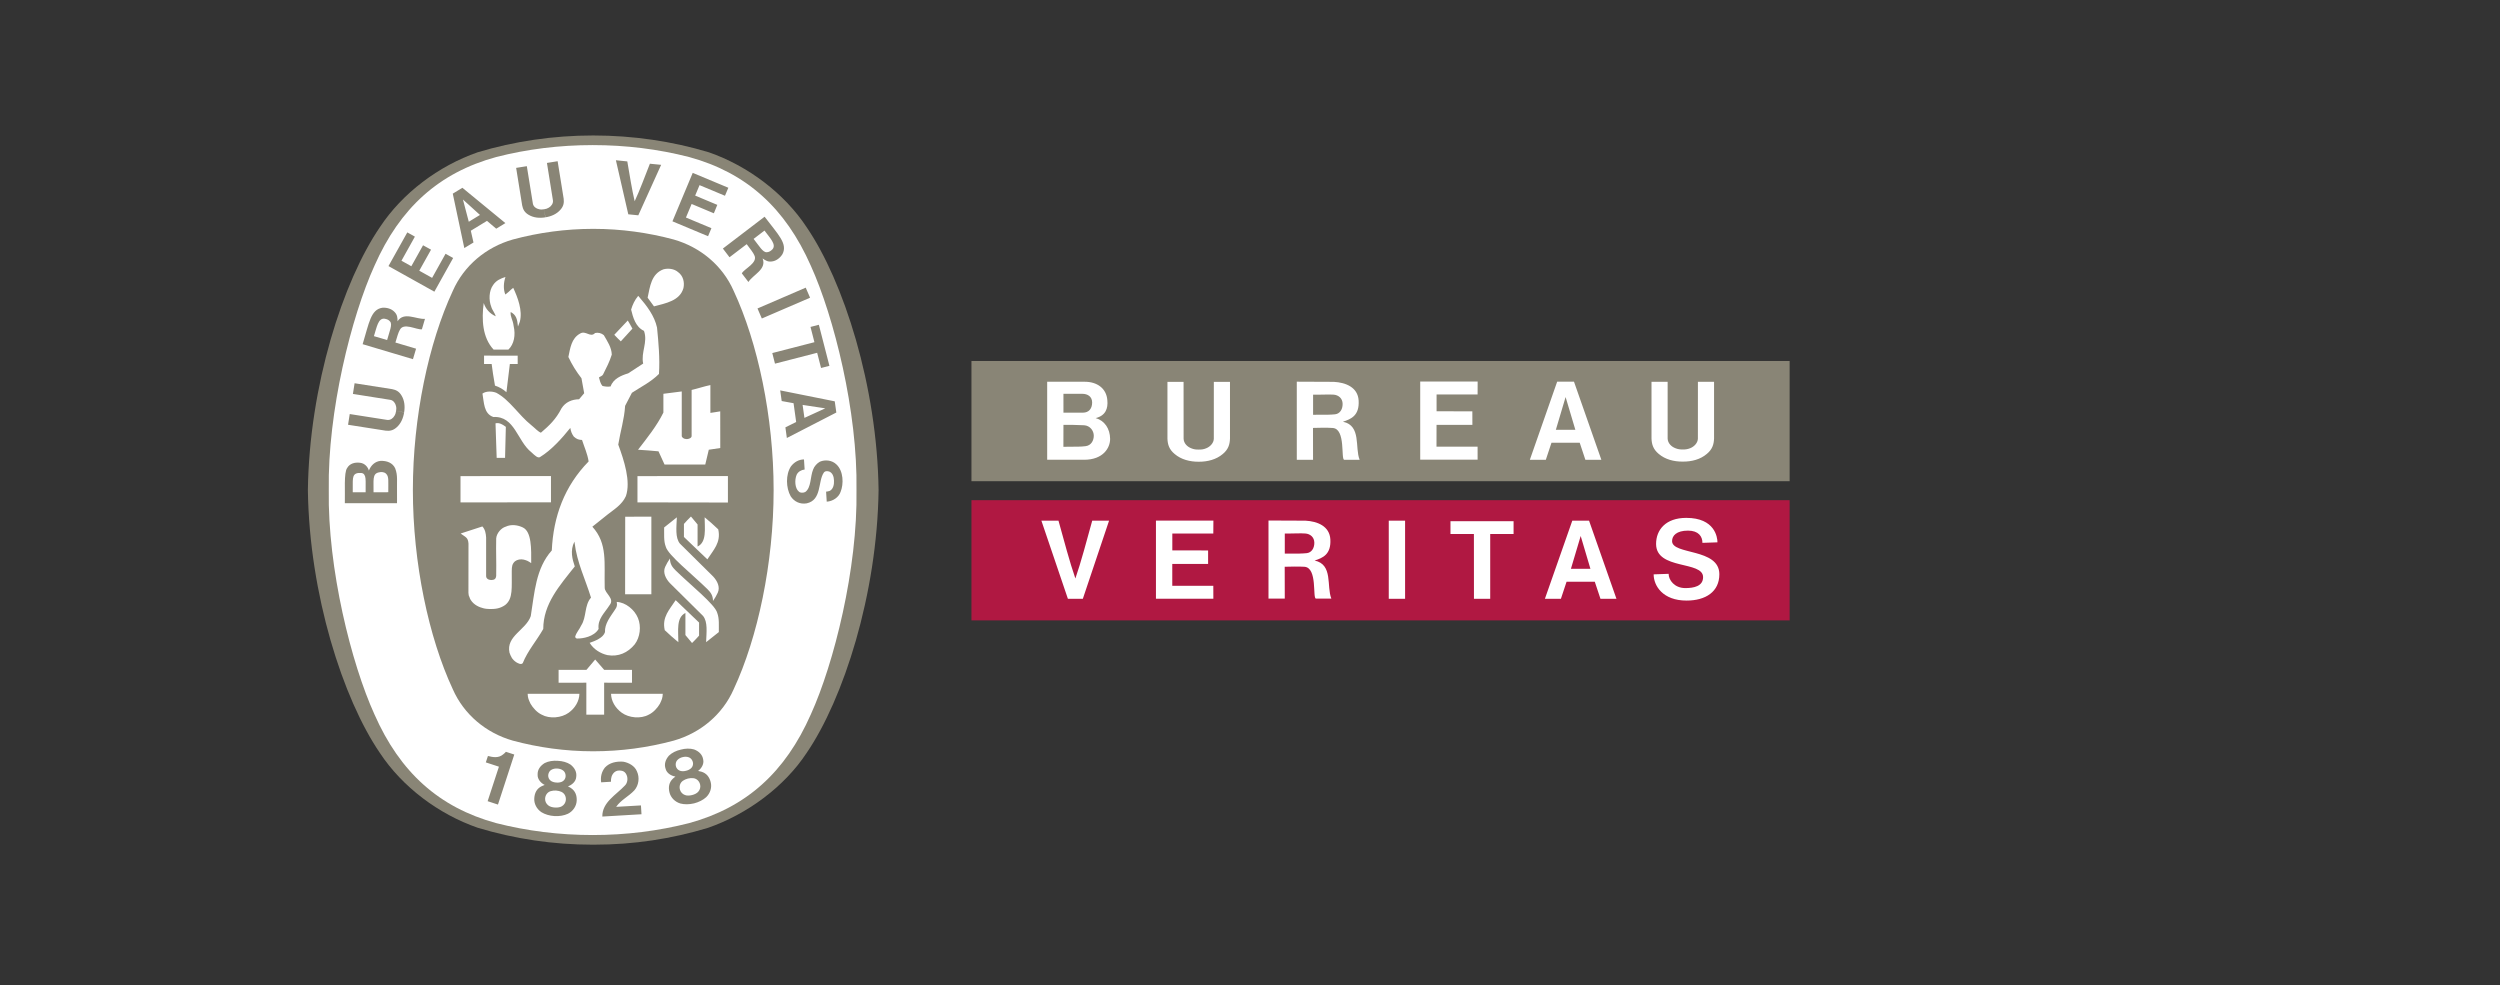
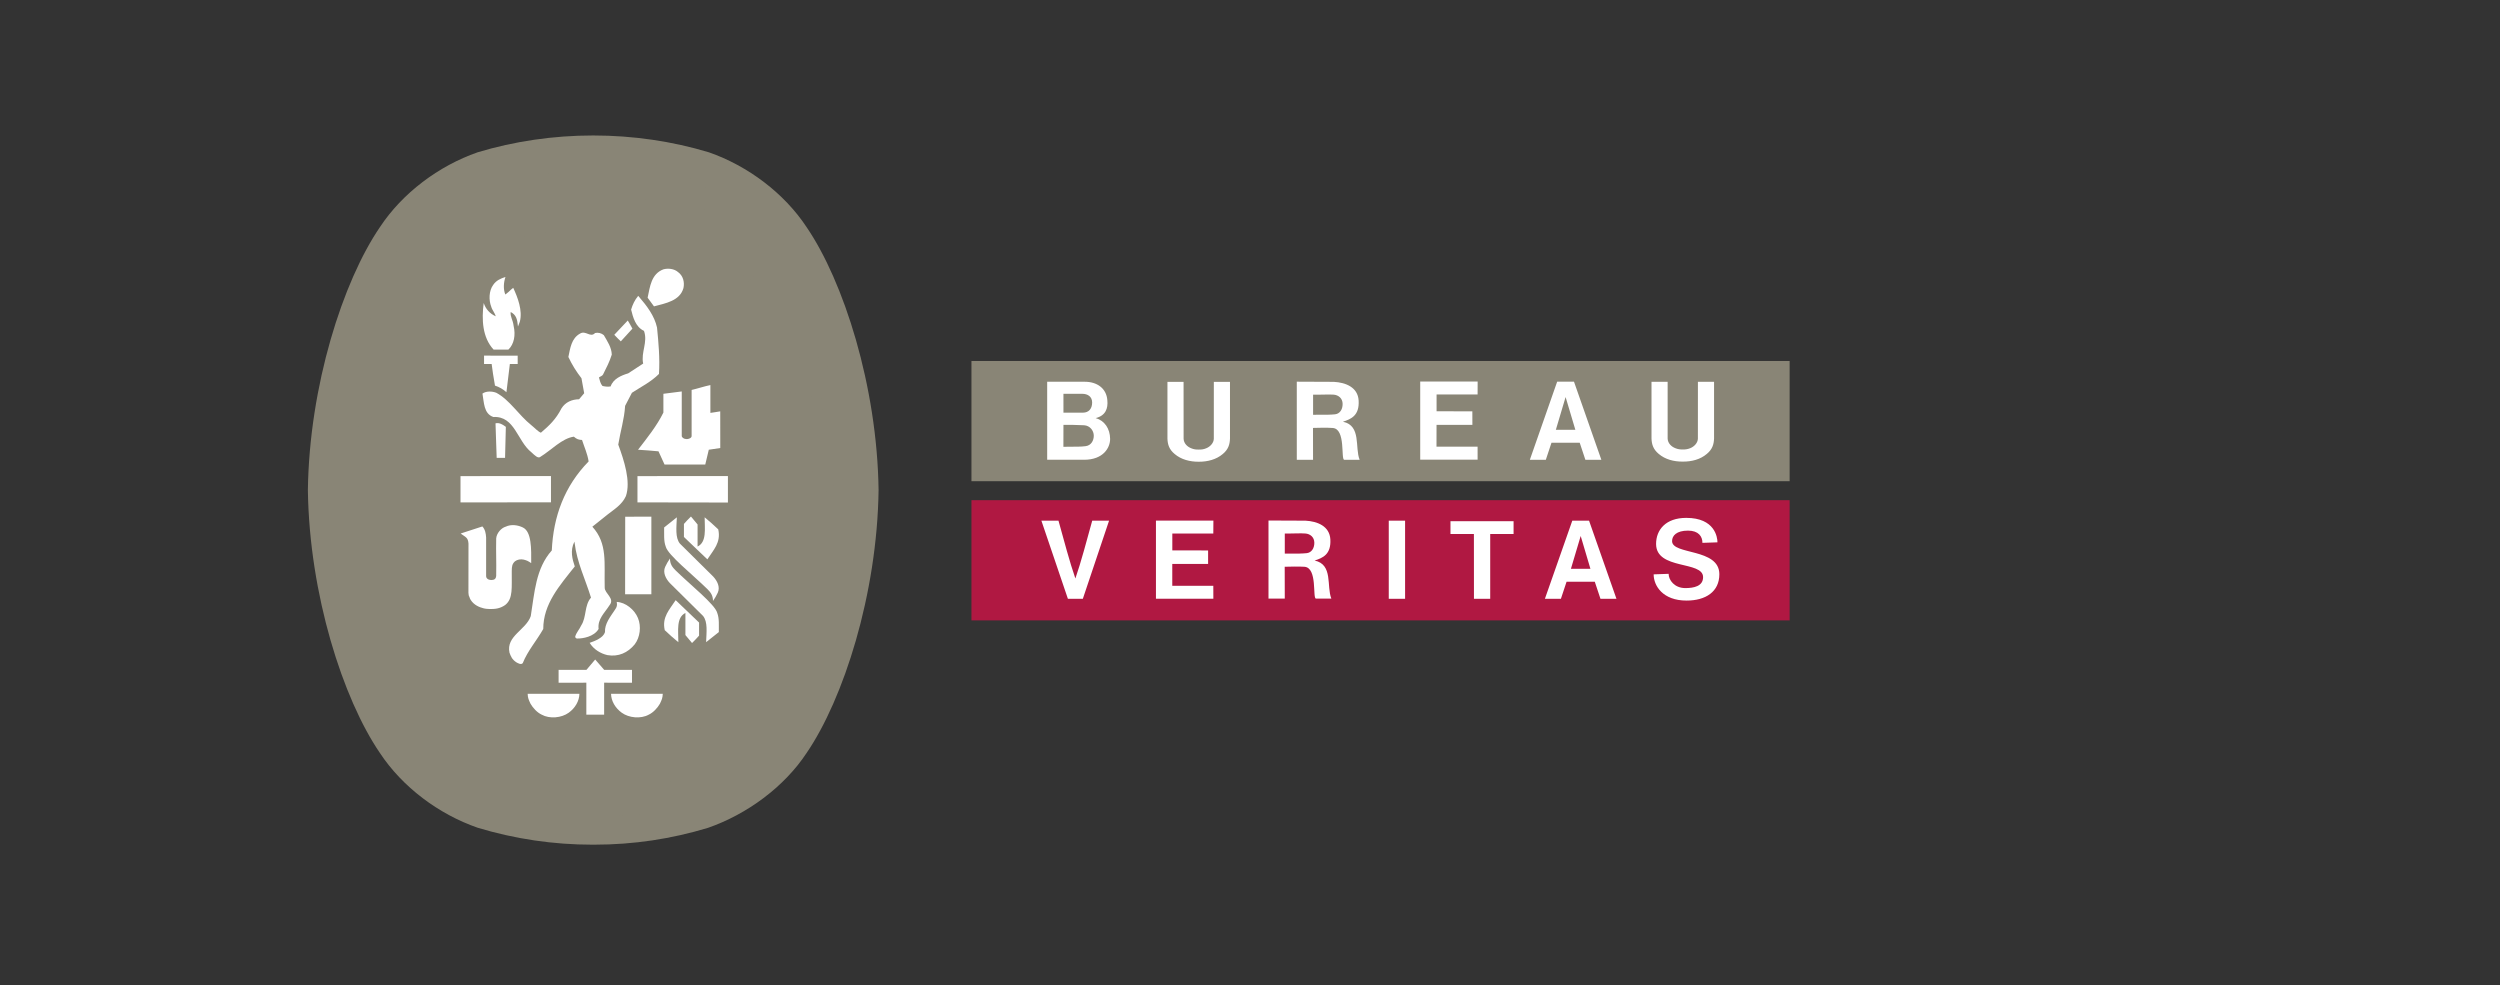
<svg xmlns="http://www.w3.org/2000/svg" width="406" height="160" viewBox="0 0 406 160" fill="none">
  <rect x="0" y="0" width="406" height="160" fill="#333333" stroke="none" />
  <g clip-path="url(#clip0_1117_32768)">
    <path fill-rule="evenodd" clip-rule="evenodd" d="M77.568 24.732C77.791 24.658 77.345 24.806 77.568 24.732ZM77.568 24.732C77.61 24.719 77.531 24.747 77.568 24.732Z" fill="black" />
    <path fill-rule="evenodd" clip-rule="evenodd" d="M96.338 137.176H96.477C102.963 137.176 109.071 136.226 114.977 134.442C121.323 132.234 127.35 127.802 130.991 122.288C136.991 113.505 142.449 96.521 142.681 79.614V79.563C142.449 62.652 136.992 45.674 130.991 36.886C127.35 31.37 121.463 26.943 115.113 24.732C109.207 22.95 102.823 22 96.338 22C89.858 22 83.473 22.949 77.57 24.732C71.221 26.943 65.337 31.37 61.7 36.886C55.689 45.673 50.238 62.651 50 79.563V79.614C50.237 96.521 55.689 113.505 61.7 122.288C65.336 127.802 71.221 132.217 77.57 134.425C83.613 136.251 89.891 137.178 96.204 137.176H96.338Z" fill="#898576" />
-     <path fill-rule="evenodd" clip-rule="evenodd" d="M139.093 79.587C139.304 92.323 135.423 107.785 131.681 116.012C127.539 125.409 121.209 131.13 111.915 133.673C106.91 134.951 101.659 135.61 96.258 135.61C90.862 135.61 85.581 134.951 80.578 133.673C71.28 131.13 64.949 125.41 60.809 116.012C57.064 107.785 53.188 92.323 53.395 79.587C53.188 66.853 57.064 51.395 60.809 43.165C64.949 33.769 71.28 28.046 80.578 25.503C85.581 24.22 90.862 23.563 96.258 23.563C101.658 23.563 106.91 24.22 111.915 25.503C121.209 28.046 127.539 33.768 131.681 43.165C135.423 51.396 139.304 66.853 139.093 79.587Z" fill="white" />
    <path fill-rule="evenodd" clip-rule="evenodd" d="M96.416 37.166C100.867 37.166 105.31 37.79 109.408 38.895C113.767 40.141 117.352 43.147 119.151 47.243C123.065 55.638 125.637 67.717 125.637 79.587C125.637 91.46 123.065 103.539 119.151 111.931C117.352 116.028 113.768 119.036 109.408 120.279C105.172 121.421 100.804 122.002 96.416 122.008H96.273C91.825 122.008 87.382 121.388 83.284 120.279C78.922 119.036 75.338 116.028 73.535 111.931C69.624 103.539 67.051 91.46 67.051 79.587C67.051 67.717 69.624 55.637 73.535 47.243C75.338 43.147 78.922 40.141 83.284 38.895C87.52 37.755 91.886 37.173 96.273 37.166H96.416Z" fill="#898576" />
    <path fill-rule="evenodd" clip-rule="evenodd" d="M102.705 53.371C102.088 52.33 102.595 53.262 101.948 52.049L102.705 53.371ZM89.478 77.313V81.582L74.785 81.587V77.32L89.478 77.313ZM86.156 114.285C85.842 113.61 85.723 113.371 85.691 112.676C88.766 112.676 90.837 112.676 94.094 112.678C94.075 113.843 93.411 114.984 92.358 115.746C91.192 116.594 89.255 116.778 87.966 116.058C87.225 115.708 86.56 114.984 86.156 114.285Z" fill="white" />
    <path fill-rule="evenodd" clip-rule="evenodd" d="M95.222 110.87L90.716 110.877V108.789L95.236 108.787L96.658 107.106C97.355 107.912 97.401 107.972 98.122 108.787H102.637V110.876L98.112 110.87V116.057H95.221L95.222 110.87ZM95.757 104.397C96.678 104.087 97.983 103.557 98.249 102.66C98.18 101.272 99.135 100.153 99.853 99.046C100.21 98.563 100.256 98.272 100.153 97.752C101.589 97.809 103.047 99.007 103.6 100.357C104.171 101.72 103.955 103.509 103.068 104.655C101.96 106.002 100.428 106.706 98.639 106.389C97.513 106.131 96.405 105.452 95.757 104.397ZM84.915 85.662C84.111 85.269 83.027 85.103 82.133 85.529C81.411 85.727 80.651 86.583 80.582 87.43C80.533 89.973 80.625 90.757 80.582 93.55C80.533 93.99 80.303 94.199 79.754 94.199C79.287 94.173 78.942 93.942 78.947 93.54V87.301C78.906 86.639 78.799 85.993 78.338 85.495L75.106 86.545L74.812 86.65C75.633 87.257 76.009 87.275 76.082 88.281L76.073 96.264L76.121 96.685L76.238 96.965L76.33 97.218L76.442 97.424C76.977 98.276 77.875 98.625 78.506 98.782C78.784 98.865 79.276 98.905 79.552 98.907C80.388 98.911 81.18 98.854 82.038 98.256C83.366 97.214 83.074 95.393 83.11 92.745C83.117 92.003 83.167 91.583 83.631 91.158C84.015 90.864 84.553 90.771 85.05 90.882C85.613 91.034 85.702 91.08 86.267 91.451C86.281 89.166 86.351 86.349 84.915 85.662ZM114.887 95.677C112.531 93.358 108.447 90.128 108.114 88.76C107.762 87.837 107.876 86.729 107.856 85.659C108.535 85.123 109.099 84.657 109.921 84.013C109.859 85.649 109.629 87.311 110.416 88.28C112.346 90.198 114.09 91.933 115.827 93.633C116.477 94.335 116.989 95.329 116.565 96.254C116.361 96.696 116.087 97.191 115.789 97.599C115.79 96.704 115.403 96.187 114.887 95.677ZM101.533 83.915C103.329 83.888 103.913 83.936 105.782 83.901V96.513H101.518L101.533 83.915Z" fill="white" />
    <path fill-rule="evenodd" clip-rule="evenodd" d="M111.072 85.084C111.522 84.582 111.683 84.4 112.212 83.883L113.286 85.173V88.76C114.8 88.02 114.435 85.874 114.435 84.009C115.33 84.745 115.783 85.16 116.642 85.967C117.13 88.113 115.84 89.335 114.875 90.84L111.071 87.206L111.072 85.084ZM114.535 75.441L115.107 73.037L116.971 72.757L116.967 66.802C116.245 66.907 115.951 66.987 115.367 67.055V62.535C114.388 62.734 113.35 63.088 112.319 63.329V70.824C112.304 71.186 111.728 71.307 111.609 71.303H111.453C111.082 71.303 110.716 71.048 110.716 70.795V63.571L107.735 63.952V67.002C106.684 69.142 105.127 71.082 103.616 73.036C105.225 73.147 105.339 73.147 106.94 73.295L107.922 75.441H114.535ZM80.647 73.957C80.599 71.982 80.515 70.692 80.471 68.749C81.084 68.584 81.673 68.968 82.149 69.32C82.073 71.797 82.073 71.773 82.022 74.363H80.66L80.647 73.957ZM80.384 62.623C80.056 60.686 80.028 60.538 79.846 59.118H78.61V57.754C80.749 57.747 81.931 57.758 84.072 57.758L84.073 59.118H82.799L82.245 63.693C81.707 63.209 81.073 62.844 80.384 62.623ZM80.162 56.777C78.336 54.819 78.202 51.881 78.553 49.22L78.555 49.212C78.893 50.202 79.52 50.908 80.5 51.368C80.39 50.849 79.929 50.372 79.779 49.816C79.355 48.746 79.395 47.215 80.093 46.272C80.592 45.533 81.304 45.23 82.087 44.98C81.792 45.868 81.7 46.934 82.065 47.83C82.574 47.435 82.601 47.409 82.997 47.026C83.15 46.886 83.221 46.833 83.348 46.743C84.073 48.294 84.899 50.433 84.421 52.246L84.12 53.029C84.005 51.748 83.799 51.137 82.937 50.667C82.827 51.414 83.302 51.944 83.411 52.918C83.762 54.421 83.486 55.904 82.559 56.778L80.162 56.777ZM102.706 53.371L100.82 55.437C100.309 54.956 100.269 54.902 99.76 54.37C100.73 53.355 100.826 53.245 101.95 52.049L102.706 53.371ZM105.174 48.346C105.556 46.555 105.759 44.492 107.729 43.742C108.473 43.533 109.483 43.63 110.113 44.184C110.956 44.797 111.196 45.827 110.992 46.787C110.408 48.866 108.088 49.25 106.208 49.755L105.174 48.346ZM118.214 77.313V81.611L103.524 81.587V77.32L118.214 77.313Z" fill="white" />
-     <path fill-rule="evenodd" clip-rule="evenodd" d="M82.742 106.001C82.15 103.287 85.422 102.31 86.196 100.058C86.807 96.292 86.99 92.324 89.611 89.392C89.867 83.852 91.661 78.961 95.592 74.937C95.406 73.697 94.893 72.61 94.522 71.45C94.003 71.428 93.658 71.335 93.192 70.914C92.853 70.434 92.713 70.079 92.619 69.49C91.255 71.19 89.556 73.092 87.69 74.234C87.345 74.427 86.908 74.022 86.288 73.44C83.997 71.634 83.611 67.536 80.12 67.719C78.536 67.186 78.61 65.321 78.352 63.919C78.942 63.492 79.894 63.512 80.599 63.787C82.781 64.949 84.23 67.406 86.288 69.049C86.842 69.489 87.334 70.066 87.841 70.273C89.189 69.113 90.274 68.116 91.186 66.316C91.825 65.3 92.878 64.858 94.043 64.841L94.871 63.862L94.43 61.425C93.594 60.358 92.88 59.2 92.304 57.972C92.6 56.573 92.786 54.946 94.205 54.171C95.127 53.6 95.885 54.91 96.641 54.079C96.889 54.023 97.146 54.026 97.393 54.087C97.639 54.148 97.868 54.266 98.062 54.43C98.638 55.43 99.32 56.426 99.354 57.588C99.005 58.715 98.467 59.765 97.935 60.818C97.812 61.058 97.49 61.13 97.269 61.297C97.397 61.776 97.513 62.312 97.841 62.681C98.268 62.774 98.663 62.844 99.169 62.754C99.579 61.519 100.907 60.965 102.013 60.634L104.45 59.045C104.06 57.199 105.245 55.576 104.582 53.732C103.193 53.084 102.796 51.506 102.492 50.28C102.717 49.504 103.095 48.694 103.645 48.045L103.727 48.14C105.058 49.686 106.279 51.276 106.702 53.196C106.942 55.649 107.18 58.16 107.017 60.727C105.707 62.039 104.119 62.81 102.622 63.788L101.518 65.912C101.388 68.107 100.74 70.084 100.405 72.209C101.35 74.771 102.47 78.188 101.646 80.568C101.014 81.983 99.679 82.757 98.695 83.541L96.198 85.535C98.704 88.292 98.1 91.419 98.204 95.419C98.179 96.381 99.906 97.188 98.986 98.288C98.214 99.521 97.013 100.521 97.213 102.145C96.449 103.429 94.615 103.708 93.748 103.696C93.705 103.7 93.661 103.694 93.621 103.68C93.58 103.665 93.543 103.642 93.511 103.613C93.48 103.583 93.455 103.547 93.438 103.507C93.421 103.468 93.413 103.425 93.414 103.381C93.597 102.717 94.113 102.202 94.388 101.574C95.28 100.207 94.871 98.323 95.978 97.053C95.066 94.083 93.69 91.329 93.317 88.156L93.288 87.958C92.547 89.413 92.954 90.844 93.346 91.99C90.888 95.092 88.226 98.066 88.226 102.145C87.174 104.01 85.679 105.712 84.901 107.681C84.638 108.011 84.149 107.722 83.851 107.557C83.15 107.085 82.983 106.638 82.742 106.001ZM109.711 92.627C112.067 94.945 116.15 98.178 116.482 99.546C116.832 100.469 116.724 101.577 116.738 102.65C116.057 103.183 115.495 103.65 114.672 104.289C114.732 102.659 114.963 100.997 114.174 100.026C112.379 98.234 110.577 96.45 108.766 94.674C108.121 93.976 107.606 92.976 108.026 92.054C108.242 91.581 108.502 91.13 108.803 90.706C108.803 91.607 109.197 92.12 109.711 92.627Z" fill="white" />
+     <path fill-rule="evenodd" clip-rule="evenodd" d="M82.742 106.001C82.15 103.287 85.422 102.31 86.196 100.058C86.807 96.292 86.99 92.324 89.611 89.392C89.867 83.852 91.661 78.961 95.592 74.937C95.406 73.697 94.893 72.61 94.522 71.45C94.003 71.428 93.658 71.335 93.192 70.914C91.255 71.19 89.556 73.092 87.69 74.234C87.345 74.427 86.908 74.022 86.288 73.44C83.997 71.634 83.611 67.536 80.12 67.719C78.536 67.186 78.61 65.321 78.352 63.919C78.942 63.492 79.894 63.512 80.599 63.787C82.781 64.949 84.23 67.406 86.288 69.049C86.842 69.489 87.334 70.066 87.841 70.273C89.189 69.113 90.274 68.116 91.186 66.316C91.825 65.3 92.878 64.858 94.043 64.841L94.871 63.862L94.43 61.425C93.594 60.358 92.88 59.2 92.304 57.972C92.6 56.573 92.786 54.946 94.205 54.171C95.127 53.6 95.885 54.91 96.641 54.079C96.889 54.023 97.146 54.026 97.393 54.087C97.639 54.148 97.868 54.266 98.062 54.43C98.638 55.43 99.32 56.426 99.354 57.588C99.005 58.715 98.467 59.765 97.935 60.818C97.812 61.058 97.49 61.13 97.269 61.297C97.397 61.776 97.513 62.312 97.841 62.681C98.268 62.774 98.663 62.844 99.169 62.754C99.579 61.519 100.907 60.965 102.013 60.634L104.45 59.045C104.06 57.199 105.245 55.576 104.582 53.732C103.193 53.084 102.796 51.506 102.492 50.28C102.717 49.504 103.095 48.694 103.645 48.045L103.727 48.14C105.058 49.686 106.279 51.276 106.702 53.196C106.942 55.649 107.18 58.16 107.017 60.727C105.707 62.039 104.119 62.81 102.622 63.788L101.518 65.912C101.388 68.107 100.74 70.084 100.405 72.209C101.35 74.771 102.47 78.188 101.646 80.568C101.014 81.983 99.679 82.757 98.695 83.541L96.198 85.535C98.704 88.292 98.1 91.419 98.204 95.419C98.179 96.381 99.906 97.188 98.986 98.288C98.214 99.521 97.013 100.521 97.213 102.145C96.449 103.429 94.615 103.708 93.748 103.696C93.705 103.7 93.661 103.694 93.621 103.68C93.58 103.665 93.543 103.642 93.511 103.613C93.48 103.583 93.455 103.547 93.438 103.507C93.421 103.468 93.413 103.425 93.414 103.381C93.597 102.717 94.113 102.202 94.388 101.574C95.28 100.207 94.871 98.323 95.978 97.053C95.066 94.083 93.69 91.329 93.317 88.156L93.288 87.958C92.547 89.413 92.954 90.844 93.346 91.99C90.888 95.092 88.226 98.066 88.226 102.145C87.174 104.01 85.679 105.712 84.901 107.681C84.638 108.011 84.149 107.722 83.851 107.557C83.15 107.085 82.983 106.638 82.742 106.001ZM109.711 92.627C112.067 94.945 116.15 98.178 116.482 99.546C116.832 100.469 116.724 101.577 116.738 102.65C116.057 103.183 115.495 103.65 114.672 104.289C114.732 102.659 114.963 100.997 114.174 100.026C112.379 98.234 110.577 96.45 108.766 94.674C108.121 93.976 107.606 92.976 108.026 92.054C108.242 91.581 108.502 91.13 108.803 90.706C108.803 91.607 109.197 92.12 109.711 92.627Z" fill="white" />
    <path fill-rule="evenodd" clip-rule="evenodd" d="M113.529 103.227C113.079 103.723 112.914 103.911 112.387 104.426L111.311 103.135V99.546C109.799 100.287 110.164 102.431 110.164 104.294C109.269 103.563 108.819 103.147 107.954 102.339C107.47 100.193 108.76 98.974 109.728 97.467L113.53 101.102L113.529 103.227ZM107.17 114.285C107.487 113.61 107.598 113.371 107.635 112.676C104.554 112.676 102.493 112.676 99.234 112.678C99.254 113.843 99.918 114.984 100.97 115.745C102.13 116.594 104.073 116.778 105.362 116.058C106.101 115.708 106.765 114.984 107.17 114.285Z" fill="white" />
    <path fill-rule="evenodd" clip-rule="evenodd" d="M97.818 132.609C97.78 130.281 100.061 129.098 101.496 127.557C101.884 127.182 102.027 126.445 101.75 125.832C101.578 125.446 101.329 125.259 101.016 125.182C100.513 125.066 100.087 125.14 99.768 125.42C99.323 125.834 99.197 126.372 99.221 126.954L97.628 127.05C97.491 126.168 97.707 125.311 98.247 124.643C98.988 123.845 100.106 123.621 101.194 123.695C102.072 123.838 103.08 124.365 103.439 125.273C103.902 126.26 103.745 127.524 103.014 128.357C102.073 129.358 100.842 129.902 100.062 131.032L104.091 130.799C104.124 131.298 104.151 131.78 104.178 132.234L97.818 132.609ZM83.52 122.536L83.494 122.613L80.868 130.663L79.192 130.112L80.996 124.601L81.019 124.506C80.356 124.273 79.55 124.043 78.897 123.812L79.24 122.771C80.087 122.99 80.957 123.136 81.698 122.523C81.967 122.314 82.013 122.256 82.157 122.093L83.52 122.536ZM115.411 126.996C115.201 126.203 114.76 125.569 113.877 125.314L113.364 125.201C113.888 124.83 114.371 124.085 114.198 123.358C114.077 122.526 113.475 121.998 112.724 121.711C112.065 121.511 111.293 121.542 110.562 121.737C109.823 121.907 109.127 122.236 108.634 122.719C108.102 123.325 107.816 124.071 108.096 124.86C108.277 125.587 109.055 126.023 109.689 126.11L109.287 126.444C108.621 127.081 108.531 127.848 108.713 128.648C108.913 129.539 109.627 130.235 110.496 130.49C111.154 130.663 111.944 130.65 112.714 130.467C113.477 130.275 114.187 129.917 114.689 129.458C115.344 128.823 115.651 127.883 115.411 126.996ZM109.872 124.701C109.669 124.348 109.665 123.763 110.03 123.41C110.231 123.191 110.539 123.032 110.863 122.958C111.183 122.874 111.529 122.868 111.813 122.972C112.291 123.114 112.564 123.638 112.551 124.04C112.548 124.182 112.516 124.321 112.456 124.45C112.397 124.579 112.311 124.694 112.205 124.788C111.974 124.98 111.699 125.112 111.405 125.174C111.107 125.256 110.795 125.267 110.529 125.202C110.26 125.124 110.021 124.973 109.872 124.701ZM113.394 128.579C113.177 128.828 112.796 129.021 112.384 129.12C111.969 129.223 111.542 129.234 111.236 129.11C111.044 129.042 110.872 128.929 110.732 128.782C110.592 128.634 110.489 128.455 110.431 128.26C110.273 127.714 110.431 127.129 110.905 126.796C111.107 126.654 111.401 126.522 111.716 126.437C112.007 126.365 112.309 126.345 112.607 126.377C113.182 126.45 113.594 126.892 113.707 127.45C113.786 127.826 113.69 128.247 113.394 128.579ZM93.657 130.023C93.69 129.206 93.46 128.463 92.693 127.958L92.237 127.701C92.844 127.5 93.53 126.932 93.577 126.187C93.707 125.356 93.293 124.675 92.664 124.175C92.093 123.788 91.35 123.592 90.59 123.557C89.838 123.499 89.071 123.608 88.458 123.92C87.77 124.34 87.276 124.968 87.309 125.806C87.269 126.556 87.875 127.199 88.458 127.471L87.975 127.674C87.143 128.08 86.831 128.787 86.769 129.605C86.692 130.517 87.169 131.392 87.923 131.897C88.495 132.256 89.26 132.482 90.046 132.53C90.832 132.578 91.62 132.444 92.233 132.155C93.042 131.749 93.618 130.937 93.657 130.023ZM89.052 126.18C88.963 125.788 89.138 125.219 89.583 124.995C89.843 124.847 90.183 124.786 90.517 124.81C90.846 124.83 91.179 124.929 91.416 125.107C91.833 125.381 91.936 125.963 91.803 126.344C91.707 126.645 91.498 126.832 91.249 126.957C90.973 127.07 90.674 127.115 90.377 127.086C90.078 127.078 89.786 126.999 89.525 126.854C89.295 126.703 89.109 126.484 89.052 126.18ZM91.255 130.931C90.977 131.1 90.554 131.175 90.13 131.144C89.709 131.125 89.295 131.002 89.045 130.798C88.881 130.675 88.748 130.515 88.657 130.332C88.567 130.148 88.521 129.945 88.524 129.74C88.538 129.174 88.862 128.664 89.414 128.487C89.701 128.404 89.999 128.37 90.297 128.384C90.625 128.408 90.946 128.49 91.165 128.594C91.691 128.833 91.954 129.379 91.892 129.949C91.869 130.151 91.8 130.345 91.689 130.515C91.578 130.685 91.43 130.827 91.255 130.931ZM131.557 48.348L123.721 51.725L123.018 50.094L130.849 46.716L131.557 48.348ZM102.034 34.803L100.021 26.024L101.874 26.213C102.249 28.384 102.632 30.849 103.071 32.681C103.871 30.975 104.738 28.637 105.542 26.587L107.369 26.769L103.66 34.967L102.034 34.803ZM68.703 39.833L66.801 43.237L65.198 42.341L67.378 38.431L66.147 37.741L63.09 43.211L70.54 47.37L73.592 41.898L72.359 41.21L70.175 45.126L68.09 43.962L70.001 40.547L68.703 39.833ZM64.186 76.078C63.784 75.161 62.798 74.796 61.779 74.849C60.915 74.945 60.264 75.532 59.902 76.42C59.768 75.899 59.285 75.244 58.469 75.152C57.61 75.046 56.793 75.277 56.38 76.002C55.82 76.724 56.063 79.893 56.002 81.722L64.475 81.715L64.478 81.095C64.432 77.728 64.626 77.323 64.186 76.078ZM59.379 79.943H57.286C57.346 77.987 57.021 76.944 58.224 76.81C58.931 76.758 59.126 76.916 59.285 77.343C59.421 77.785 59.379 78.245 59.379 79.943ZM63.057 79.938L60.682 79.943H60.662C60.704 78.042 60.407 76.932 61.537 76.712C61.93 76.607 62.423 76.642 62.708 76.944C63.191 77.405 63.042 78.183 63.057 79.938ZM131.625 53.092L132.982 52.743L134.699 59.412L133.34 59.76L132.707 57.292L125.857 59.058L125.419 57.336L132.262 55.572L131.625 53.092ZM88.557 35.297C87.61 35.455 86.634 35.363 85.845 34.884C85.17 34.487 84.927 33.981 84.801 33.357L83.822 27.264L85.557 26.986L86.541 33.079C86.639 33.58 87.082 33.886 87.543 33.978C87.796 34.044 88.079 34.04 88.359 33.986L88.557 35.297ZM88.579 35.293C89.528 35.147 90.424 34.755 91.022 34.05C91.541 33.464 91.615 32.909 91.541 32.276L90.56 26.181L88.823 26.46L89.799 32.553C89.864 33.014 89.539 33.489 89.128 33.722C88.895 33.866 88.632 33.957 88.359 33.986L88.579 35.293ZM135.564 65.176L126.704 63.399L126.946 65.128L128.874 65.481L129.297 68.534L127.549 69.402L127.785 71.129L135.819 66.993L135.564 65.176ZM130.639 67.864L130.343 65.758L134.019 66.314H134.036L134.029 66.316H134.042H134.019L130.639 67.864ZM134.279 79.831L134.438 79.802L134.64 79.752L134.776 79.706C135.336 79.398 135.475 78.649 135.44 78.038C135.421 77.424 135.226 76.795 134.653 76.573C134.355 76.489 133.972 76.463 133.773 76.775C132.812 78.197 133.479 81.218 130.996 81.746C129.918 81.928 128.964 81.458 128.403 80.592C127.635 79.219 127.572 77.07 128.451 75.738C128.984 75.047 129.705 74.619 130.567 74.611L130.673 76.246C130.139 76.317 129.613 76.589 129.372 77.109C129.011 77.964 129.097 79.327 129.729 79.828C129.957 80.082 130.487 80.054 130.776 79.9C131.761 79.19 131.559 77.427 132.053 76.245C132.224 75.746 132.685 75.232 133.153 74.979C134.025 74.605 135.147 74.739 135.85 75.437C136.985 76.504 137.034 78.603 136.511 79.88C136.214 80.763 135.255 81.412 134.261 81.471L134.157 79.835L134.279 79.831ZM65.631 66.967C65.486 67.916 65.098 68.815 64.398 69.415C63.814 69.935 63.256 70.01 62.625 69.938L56.525 68.982L56.797 67.241L62.892 68.195C63.402 68.256 63.828 67.934 64.062 67.525C64.204 67.299 64.29 67.03 64.323 66.752L65.631 66.967ZM65.635 66.947C65.789 65.999 65.693 65.022 65.209 64.236C64.815 63.563 64.306 63.319 63.682 63.196L57.586 62.24L57.312 63.974L63.411 64.939C63.864 65.015 64.218 65.477 64.308 65.934C64.379 66.193 64.377 66.474 64.324 66.751L65.635 66.947ZM75.092 30.496L73.53 31.449L75.404 40.284L76.894 39.382L76.459 37.47L79.087 35.868L80.585 37.14L82.073 36.231L75.092 30.496ZM76.13 36.013L75.185 32.416L75.178 32.401L75.185 32.407L75.183 32.397L75.192 32.412L77.947 34.906L76.13 36.013ZM116.49 33.271L112.895 31.764L113.605 30.067L117.735 31.792L118.282 30.491L112.499 28.074L109.206 35.943L114.989 38.363L115.534 37.057L111.397 35.328L112.32 33.124L115.93 34.639L116.49 33.271ZM64.563 52.174C64.561 51.587 64.526 51.097 64.042 50.632C63.57 50.145 62.825 49.924 62.097 49.976C60.197 50.269 59.946 52.449 58.894 55.896L67.064 58.33L67.572 56.627L64.344 55.667L64.215 55.625C64.433 54.841 64.748 53.845 64.906 53.631C65.49 52.279 67.658 53.606 68.515 53.478L69.015 51.786C67.553 51.869 65.6 50.565 64.563 52.174ZM62.866 55.224L60.725 54.591C61.193 53.132 61.398 51.663 62.426 51.755C62.839 51.823 63.123 51.933 63.362 52.228C63.763 52.725 63.248 53.815 62.866 55.224ZM124.171 35.194L117.397 40.365L118.473 41.778L121.151 39.739L121.264 39.653C121.762 40.293 122.384 41.135 122.469 41.385C123.22 42.657 120.863 43.627 120.472 44.395L121.541 45.794C122.332 44.566 124.541 43.751 123.846 41.971C124.324 42.312 124.739 42.571 125.405 42.453C126.072 42.36 126.69 41.893 127.074 41.267C127.956 39.558 126.345 38.072 124.171 35.194ZM125.447 40.488C125.151 40.78 124.894 40.945 124.51 40.964C123.871 40.995 123.296 39.938 122.384 38.797L124.151 37.444C125.058 38.677 126.122 39.712 125.447 40.488Z" fill="#898576" />
    <path fill-rule="evenodd" clip-rule="evenodd" d="M157.766 78.147H290.636V58.624H157.766V78.147Z" fill="#898576" />
    <path fill-rule="evenodd" clip-rule="evenodd" d="M157.766 100.751H290.636V81.229H157.766V100.751Z" fill="#B01842" />
    <path fill-rule="evenodd" clip-rule="evenodd" d="M194.674 73.01C195.091 73.028 195.507 72.964 195.867 72.807C196.523 72.561 197.114 71.935 197.123 71.25L197.127 62.02H199.749V71.25C199.711 72.196 199.474 72.994 198.575 73.734C197.532 74.626 196.114 74.992 194.689 74.985H194.656C193.227 74.992 191.814 74.626 190.771 73.734C189.872 72.994 189.63 72.195 189.593 71.25V62.02H192.211L192.218 71.25C192.245 72.006 192.819 72.561 193.475 72.807C193.838 72.964 194.256 73.028 194.674 73.01ZM239.108 66.798L233.3 66.793V64.067L239.961 64.059L239.97 61.957H230.642V74.649H239.963L239.961 72.542H233.287L233.294 68.998H239.116L239.108 66.798ZM273.286 72.995C273.7 73.006 274.118 72.944 274.48 72.79C275.135 72.542 275.726 71.917 275.737 71.23L275.741 62.001H278.363V71.23C278.322 72.177 278.084 72.977 277.185 73.717C276.142 74.612 274.729 74.975 273.301 74.965H273.268C271.838 74.975 270.427 74.612 269.38 73.717C268.487 72.977 268.245 72.177 268.205 71.23V62.001H270.824V71.23C270.855 71.988 271.434 72.542 272.088 72.79C272.449 72.944 272.866 73.005 273.286 72.995ZM170.062 61.998C172.605 62.001 174.088 61.998 176.186 61.998C178.144 61.998 179.687 63.055 179.832 64.991C179.967 66.34 179.546 67.501 177.94 67.9C179.36 68.294 180.272 69.596 180.283 71.278C180.289 72.715 179.173 74.666 176.057 74.666H170.062V61.998Z" fill="white" />
    <path fill-rule="evenodd" clip-rule="evenodd" d="M172.704 68.998C173.642 68.998 174.805 68.988 176.057 69.061C177.041 69.123 177.631 69.967 177.631 70.759C177.631 71.55 177.201 72.349 176.3 72.457C175.398 72.563 175.308 72.53 172.695 72.56L172.704 69.018V68.998ZM172.702 63.955H175.779C176.618 63.955 177.365 64.392 177.365 65.366C177.365 66.385 176.802 67.016 175.873 67.016H172.704L172.702 63.955Z" fill="#898576" />
    <path fill-rule="evenodd" clip-rule="evenodd" d="M255.614 61.981H252.885L248.446 74.671H251.042L251.961 71.898H256.545L257.465 74.671H260.06L255.614 61.981ZM252.67 69.798L254.25 64.491V64.467L254.255 64.481L254.257 64.467V64.491L255.837 69.798H252.67ZM218.094 68.486C219.398 68.064 220.792 67.499 220.642 65.037C220.51 62.902 218.557 62.112 216.601 62.013C214.421 62.013 213.028 62 210.598 61.987L210.6 74.671H213.239L213.23 69.494C214.443 69.475 215.208 69.424 216.426 69.503C218.599 69.638 217.713 74.667 218.313 74.671H220.805C219.996 72.67 221.116 69.134 218.094 68.486ZM216.805 67.283C216.05 67.356 215.676 67.367 213.245 67.36V64.091C214.489 64.119 215.852 64.03 216.597 64.091C217.349 64.157 218.037 64.664 218.042 65.598C218.047 66.528 217.557 67.211 216.805 67.283ZM173.426 97.242L169.121 84.556L171.896 84.553C172.777 87.713 173.718 91.304 174.641 93.945C175.561 91.304 176.502 87.713 177.378 84.555L180.114 84.552L175.853 97.241H173.426V97.242ZM196.196 89.392L190.385 89.385V86.648L197.041 86.646L197.056 84.547H187.726V97.239H197.048L197.041 95.134H190.377V91.578L196.196 91.586V89.392ZM225.535 84.553H228.186V97.242H225.535V84.553ZM235.557 86.722V84.64H245.805V86.72H242.01V97.242H239.37L239.362 86.72L235.557 86.722ZM258.062 84.556H255.341L250.893 97.242H253.492L254.41 94.475H258.994L259.914 97.242H262.511L258.062 84.556ZM255.117 92.371L256.7 87.06V87.038L256.707 87.052L256.709 87.038V87.06L258.284 92.371H255.117ZM213.496 91.031C214.804 90.612 216.194 90.044 216.05 87.581C215.916 85.45 213.963 84.659 212.006 84.557C209.825 84.557 208.434 84.546 206.003 84.531V97.212H208.647L208.636 92.041C209.847 92.025 210.609 91.976 211.829 92.043C214.005 92.18 213.119 97.212 213.715 97.212H216.212C215.399 95.208 216.522 91.677 213.496 91.031ZM212.208 89.832C211.453 89.904 211.079 89.916 208.65 89.906V86.642C209.894 86.663 211.254 86.573 212.004 86.642C212.755 86.702 213.443 87.213 213.448 88.146C213.453 89.075 212.96 89.756 212.208 89.832ZM268.553 93.275C268.553 95.123 270.032 97.534 273.894 97.534C277.01 97.534 279.223 96.094 279.223 93.255C279.223 88.983 271.545 90.151 271.545 87.874C271.545 86.989 272.271 86.173 274.13 86.173C275.847 86.173 276.476 87.126 276.476 88.159L278.915 88.076C278.915 87.265 278.502 84.103 273.848 84.103C270.502 84.103 268.948 86.055 268.948 88.334C268.948 92.609 276.582 91.032 276.582 93.728C276.582 95.217 275.056 95.506 273.696 95.506C271.931 95.506 270.984 94.197 270.984 93.189L268.553 93.275Z" fill="white" />
  </g>
  <defs>
    <clipPath id="clip0_1117_32768">
      <rect width="406" height="160" fill="white" />
    </clipPath>
  </defs>
</svg>